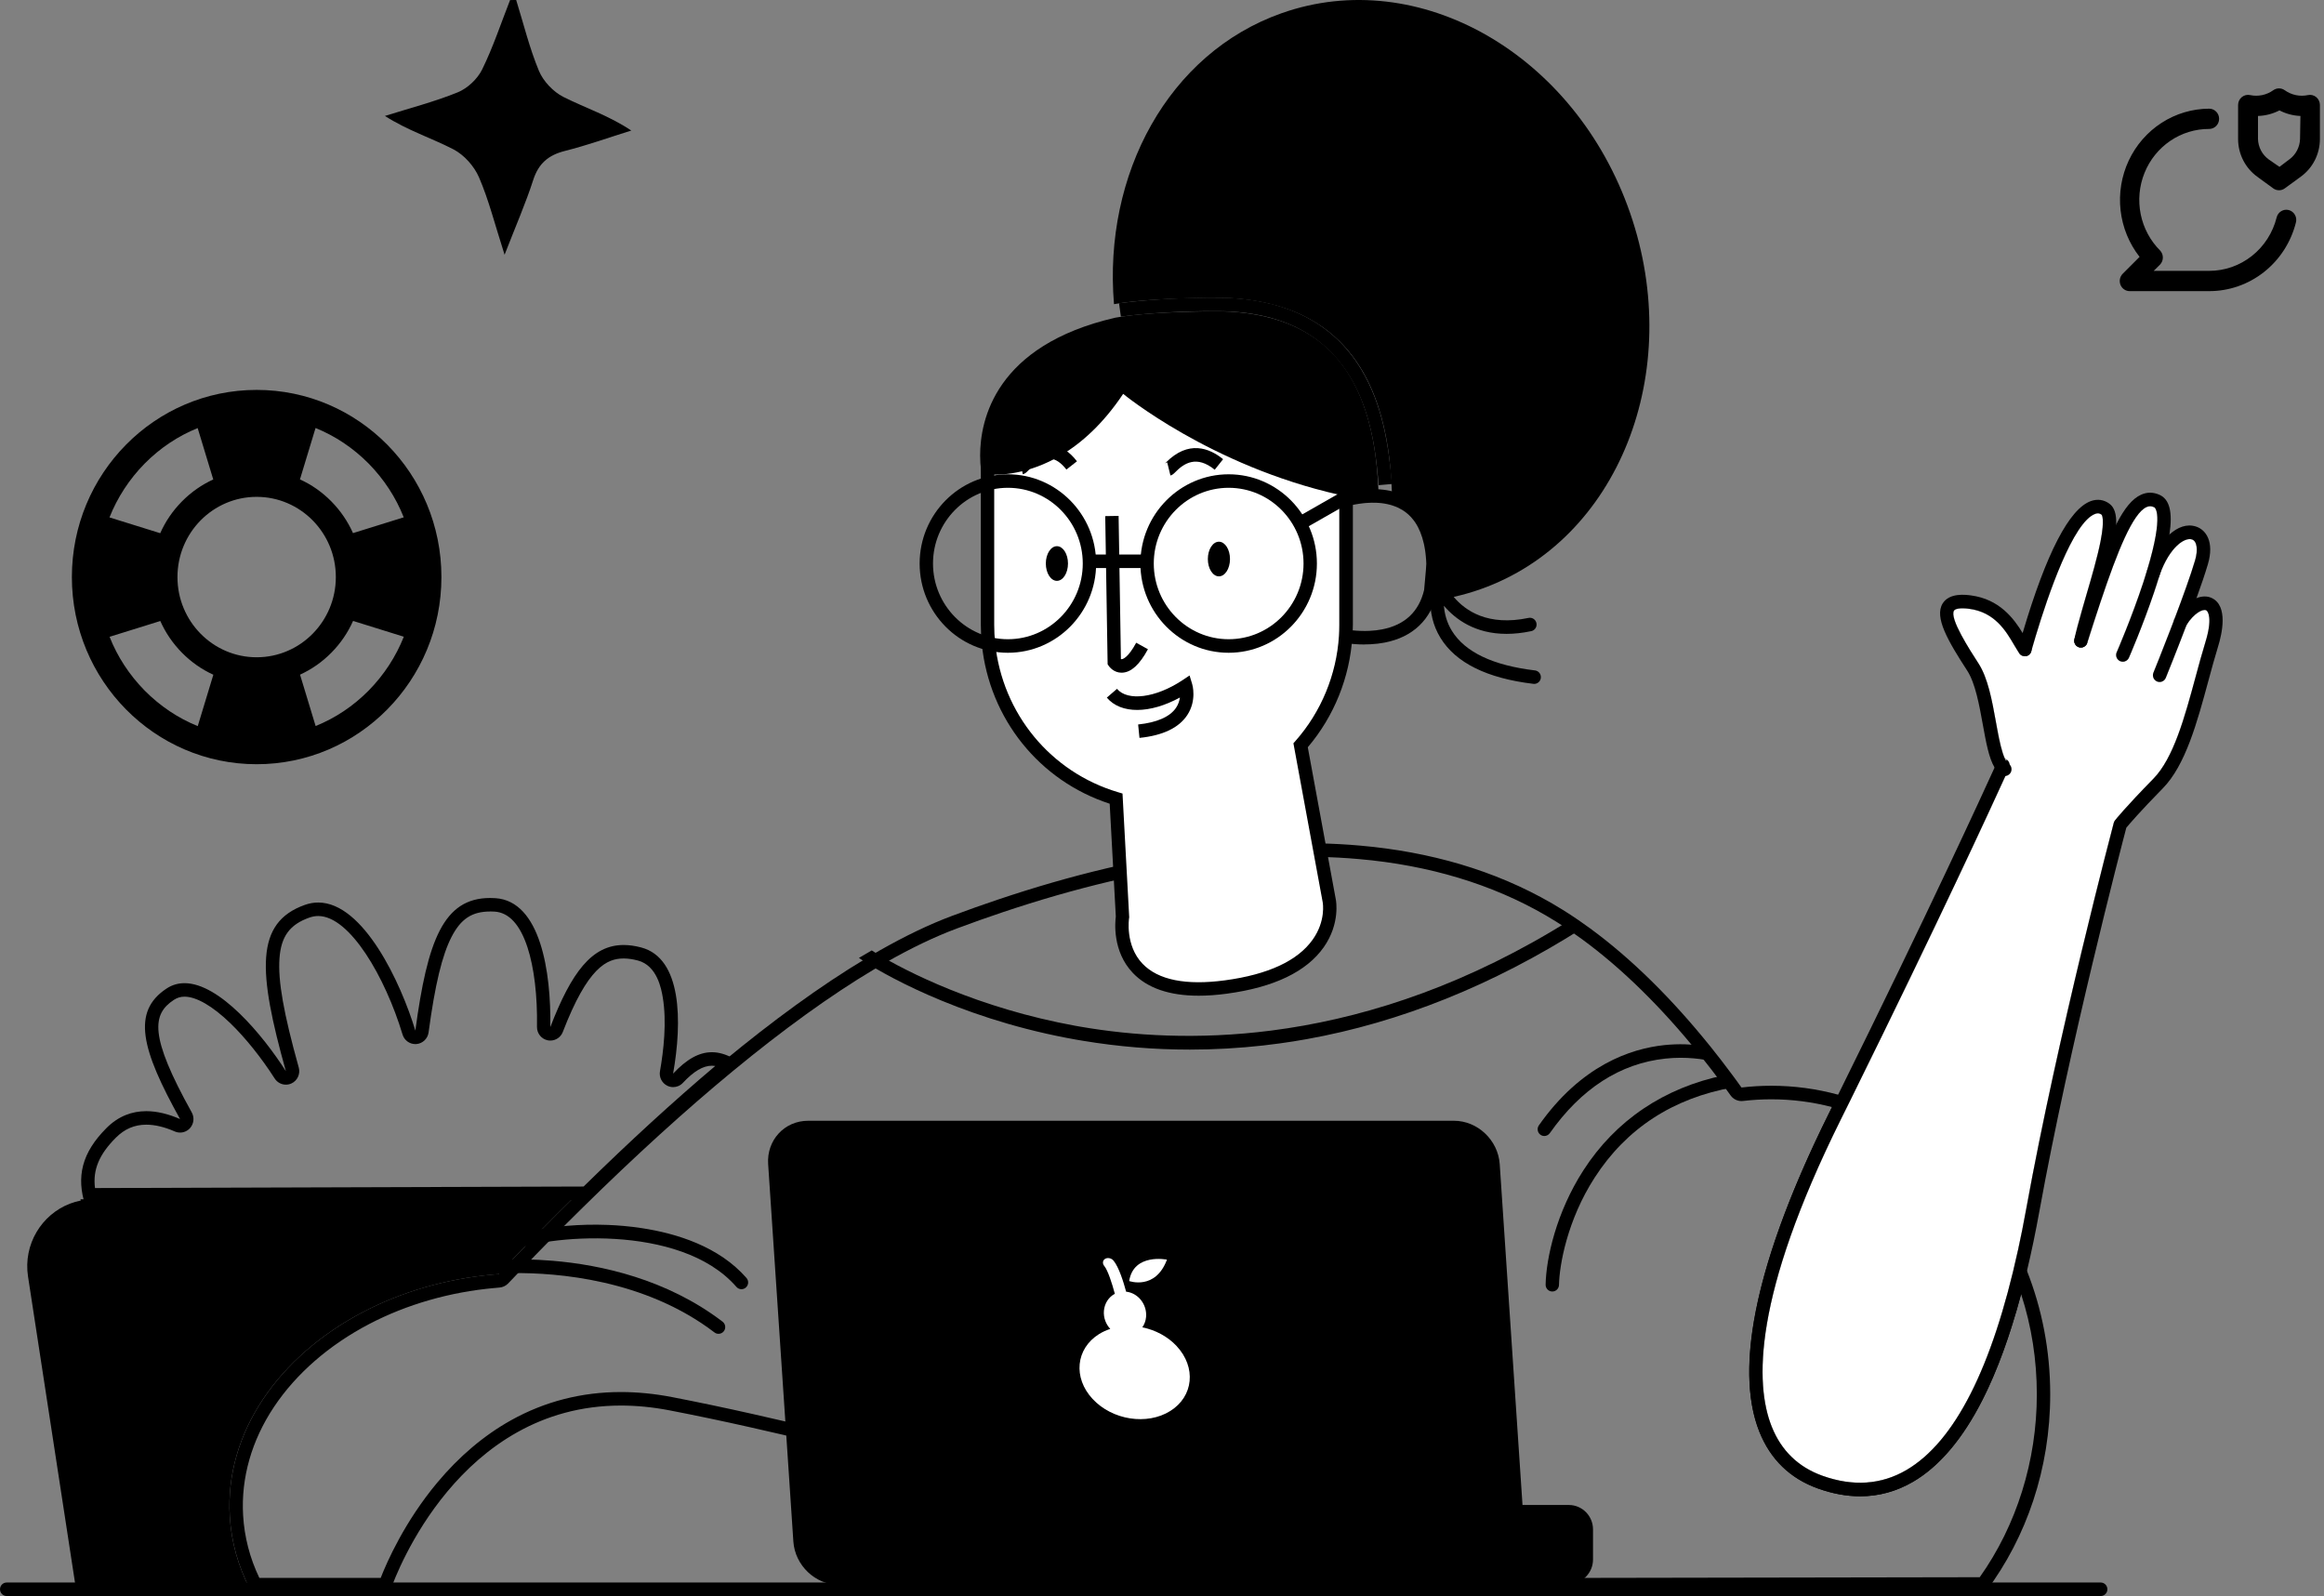
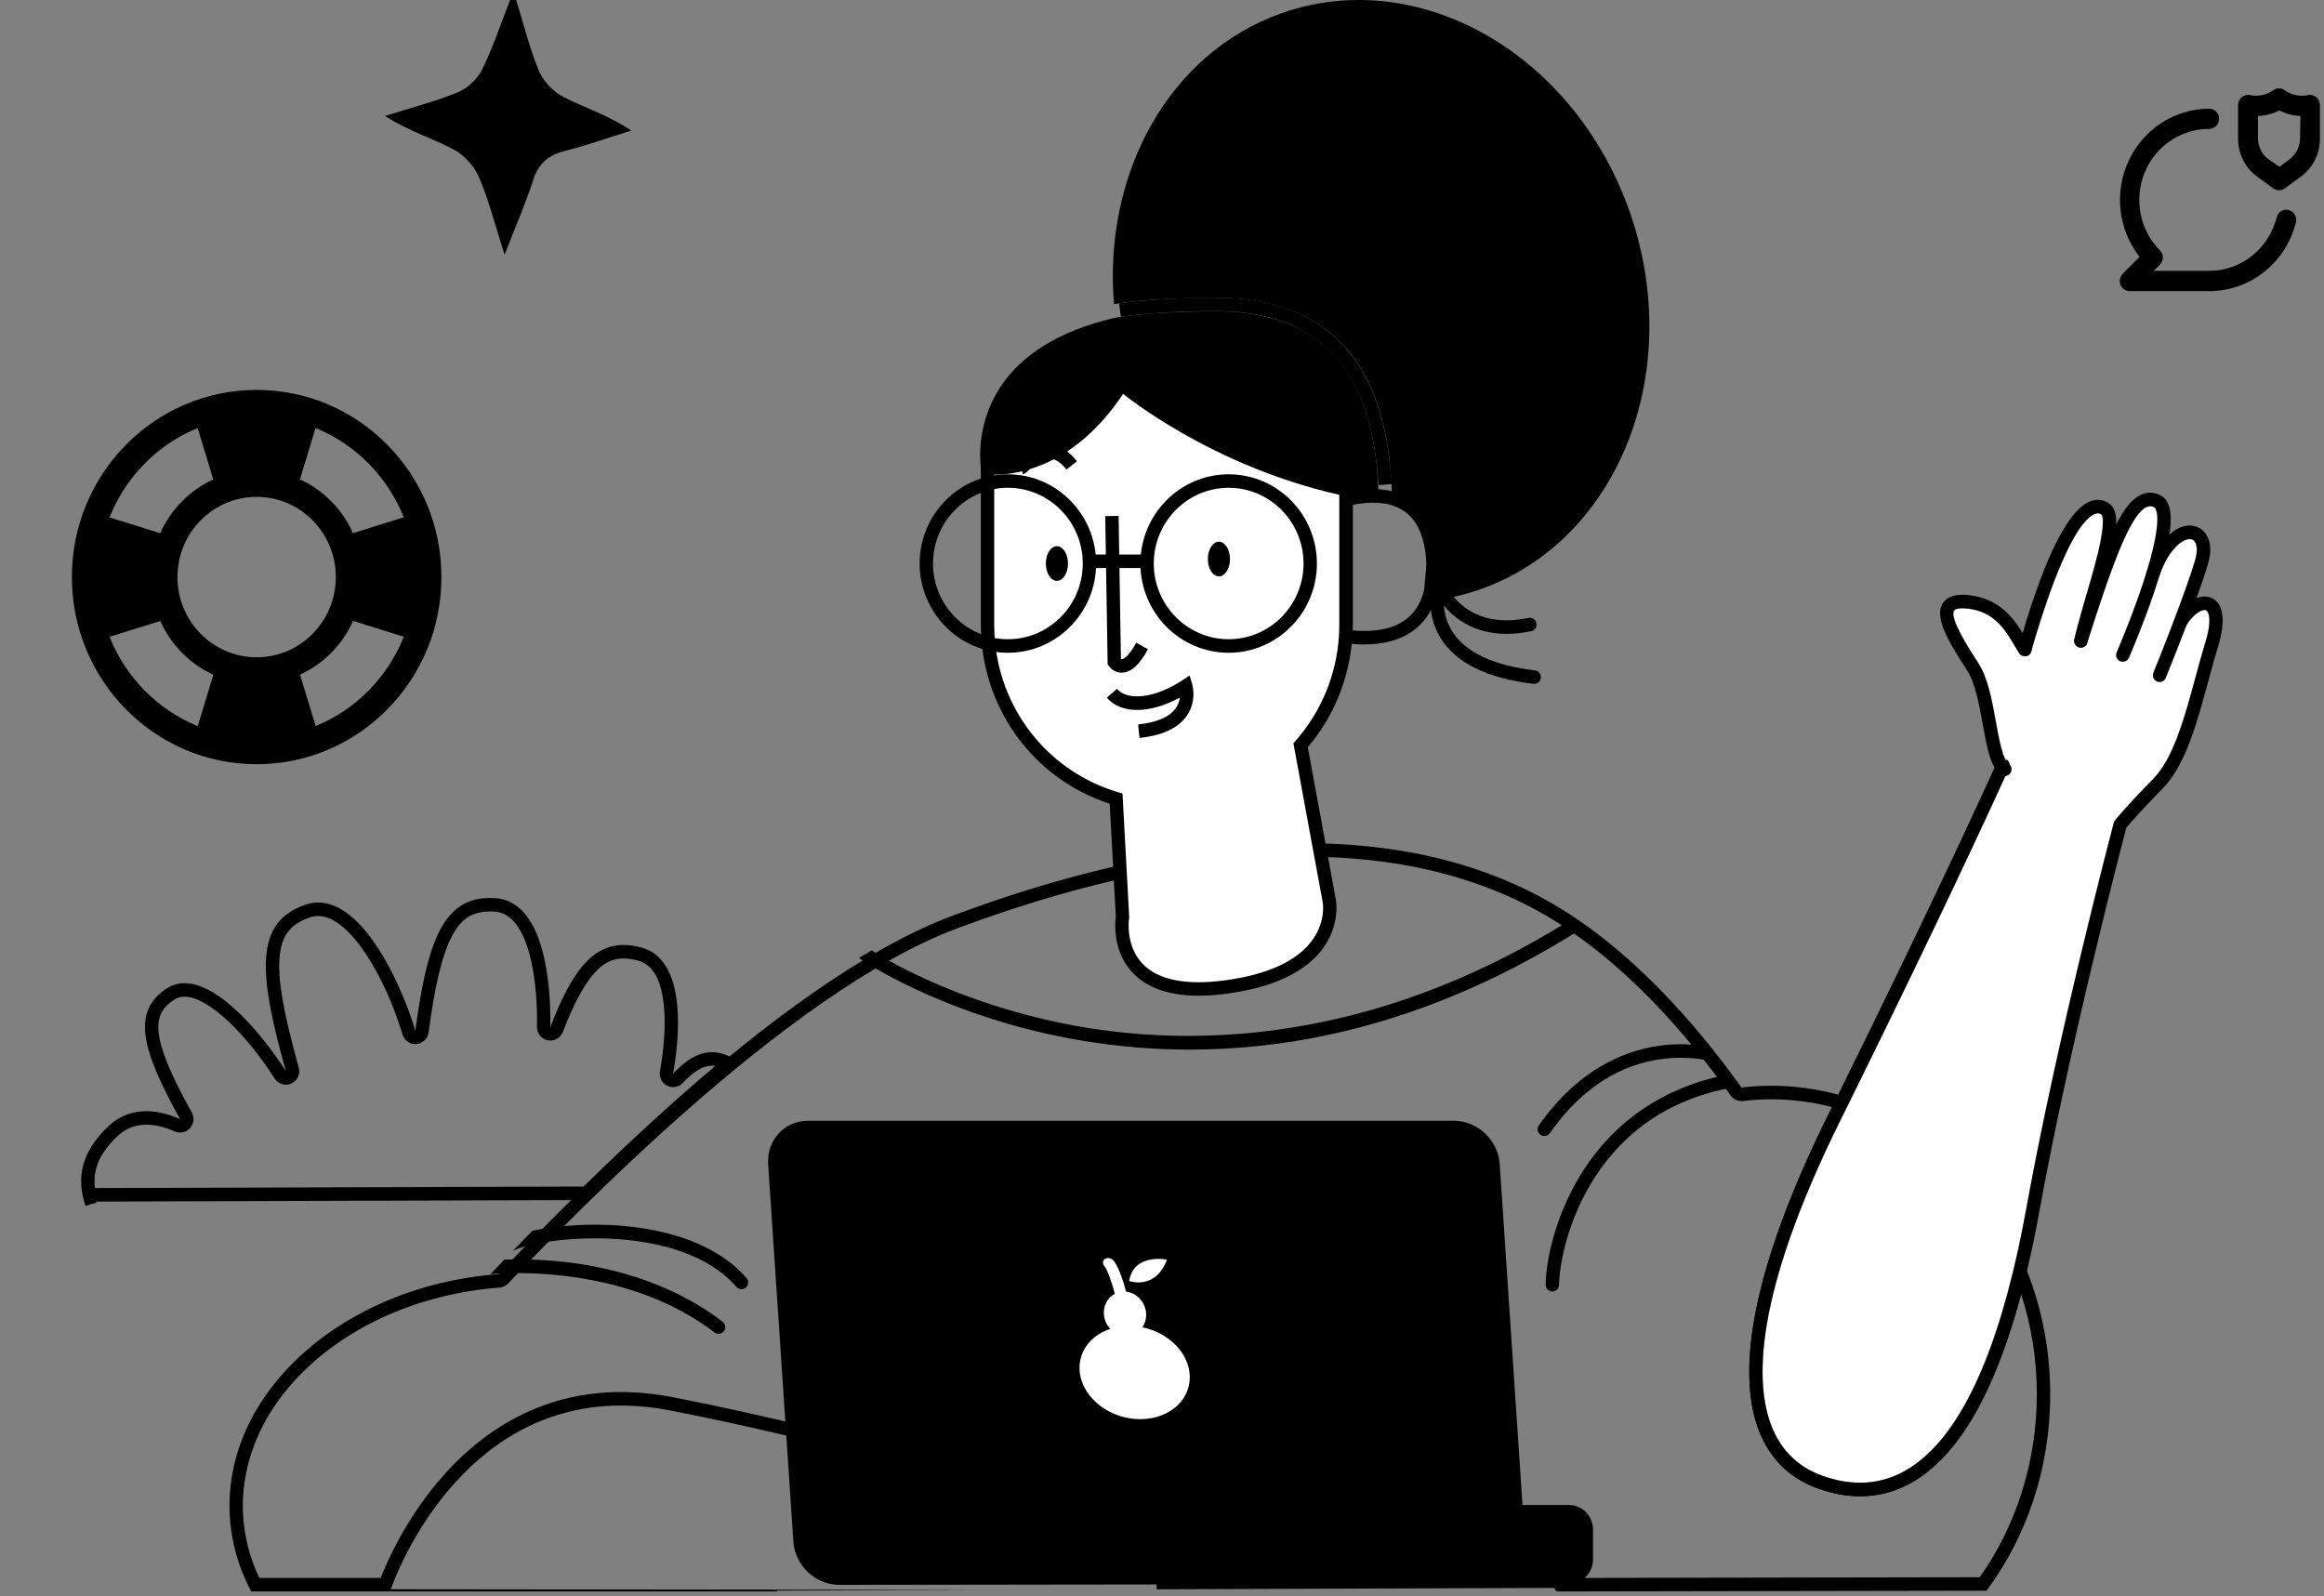
<svg xmlns="http://www.w3.org/2000/svg" width="364" height="250" viewBox="0 0 364 250" fill="none">
  <rect x="0" y="0" width="364" height="250" fill="#808080" stroke="none" />
  <g class="tailor-made2 1" clip-path="url(#clip0_1710_53420)">
    <path class="Vector" d="M76.768 142.767C76.991 142.767 77.225 142.774 77.466 142.792C79.71 142.937 81.442 144.815 82.615 148.379C83.658 151.56 84.189 155.982 84.105 160.839C84.088 161.866 84.8 162.756 85.795 162.953C85.931 162.982 86.067 162.992 86.2 162.992C87.048 162.992 87.833 162.47 88.151 161.644C92.05 151.528 95.037 150.134 97.687 150.134C98.357 150.134 99.1 150.24 99.893 150.448C102.954 151.246 103.593 154.976 103.802 156.201C104.459 160.045 103.932 164.623 103.37 167.792C103.206 168.714 103.659 169.631 104.487 170.055C104.787 170.207 105.111 170.284 105.433 170.284C105.995 170.284 106.546 170.055 106.951 169.624C108.675 167.785 110.124 166.931 111.503 166.931C111.677 166.931 111.852 166.945 112.03 166.97C105.488 172.498 98.567 178.833 91.407 185.857L15.027 186.094C14.978 186.094 14.93 186.094 14.881 186.101C14.511 183.214 15.54 180.81 18.165 178.187C19.527 176.828 21.08 176.168 22.916 176.168C24.263 176.168 25.761 176.525 27.377 177.231C27.646 177.347 27.928 177.404 28.207 177.404C28.787 177.404 29.359 177.16 29.764 176.705C30.365 176.031 30.473 175.042 30.033 174.248C23.331 162.202 23.834 158.855 27.244 156.611C27.747 156.279 28.291 156.116 28.902 156.116C30.756 156.116 33.304 157.595 36.082 160.278C38.424 162.54 40.952 165.696 43.018 168.929C43.416 169.55 44.086 169.9 44.777 169.9C45.067 169.9 45.36 169.84 45.639 169.713C46.585 169.282 47.074 168.216 46.791 167.207C44.421 158.725 43.517 153.61 43.775 150.105C44.027 146.668 45.385 144.818 48.453 143.731C48.924 143.565 49.378 143.484 49.842 143.484C54.788 143.484 60.338 153.049 63.05 162.046C63.319 162.943 64.139 163.546 65.054 163.546C65.11 163.546 65.165 163.546 65.221 163.539C66.202 163.458 66.995 162.699 67.127 161.714C68.136 154.221 69.249 149.601 70.736 146.731C72.192 143.922 73.937 142.778 76.761 142.778M76.761 140.66C69.462 140.66 66.953 147.306 65.054 161.432C62.802 153.963 56.935 141.37 49.842 141.37C49.158 141.37 48.463 141.486 47.758 141.737C39.904 144.522 40.41 152.177 44.774 167.785C41.126 162.071 34.386 154.002 28.899 154.002C27.914 154.002 26.972 154.26 26.096 154.839C20.612 158.453 22.113 164.344 28.204 175.289C26.441 174.52 24.651 174.051 22.912 174.051C20.692 174.051 18.56 174.813 16.689 176.684C12.807 180.563 11.903 184.336 13.383 188.903C13.931 188.692 14.504 188.526 15.094 188.409L15.031 188.215L92.256 187.975C99.53 180.813 107.59 173.341 115.852 166.525C115.548 166.225 115.196 165.964 114.794 165.745C113.646 165.124 112.557 164.817 111.496 164.817C109.45 164.817 107.506 165.954 105.426 168.17C106.871 159.992 106.808 150.074 100.41 148.404C99.443 148.15 98.535 148.023 97.68 148.023C92.706 148.023 89.498 152.308 86.192 160.885C86.339 152.262 84.653 141.14 77.592 140.688C77.309 140.671 77.033 140.66 76.761 140.66Z" fill="black" />
-     <path class="Vector_2" d="M89.822 187.613C88.045 189.357 86.321 191.087 84.649 192.784C84.299 193.137 83.954 193.49 83.608 193.84C83.172 194.285 82.743 194.726 82.313 195.167C82.059 195.428 81.804 195.689 81.552 195.951C81.109 196.406 80.673 196.858 80.24 197.306C79.507 198.072 78.784 198.827 78.076 199.568H78.072C77.859 199.586 77.65 199.607 77.437 199.628C77.43 199.628 77.423 199.632 77.416 199.632C77.395 199.632 77.381 199.635 77.378 199.635H77.35C69.821 200.296 62.847 202.382 56.853 205.519C43.67 212.416 35.215 224.389 35.983 237.487C36.217 241.522 37.31 245.344 39.114 248.856L11.906 248.941L4.39 199.957C3.616 194.906 6.527 190.243 10.949 188.542C11.497 188.33 12.07 188.164 12.66 188.048L12.597 187.854L89.822 187.613Z" fill="black" />
    <path class="Vector_3" d="M204.367 134.199C205.079 134.199 205.794 134.206 206.503 134.221C208.625 134.263 210.747 134.376 212.828 134.563C213.477 134.619 214.147 134.686 214.873 134.764C225.757 135.982 235.453 139.204 243.702 144.344C244.49 144.834 245.269 145.346 246.009 145.858C246.033 145.875 246.061 145.893 246.089 145.911C246.676 146.313 247.258 146.73 247.824 147.143C254.03 151.689 260.194 157.735 266.142 165.116C266.163 165.14 266.184 165.165 266.205 165.19L266.219 165.207L266.32 165.334C266.924 166.086 267.448 166.75 267.919 167.364L268.01 167.48L268.107 167.607C268.652 168.31 269.183 169.012 269.682 169.694C269.909 169.997 270.135 170.311 270.362 170.618C270.474 170.777 270.589 170.936 270.704 171.095C270.816 171.25 270.928 171.405 271.04 171.561C271.057 171.585 271.078 171.61 271.095 171.635C271.493 172.161 272.111 172.468 272.76 172.468C272.841 172.468 272.921 172.464 273.001 172.454C274.478 172.281 275.965 172.193 277.424 172.193C280.642 172.193 283.839 172.602 286.946 173.41L286.429 174.455C280.167 187.077 276.223 198.008 274.701 206.949C273.504 213.984 273.794 219.804 275.563 224.251C277.291 228.593 280.377 231.586 284.733 233.149C286.988 233.958 289.215 234.371 291.348 234.371C294.273 234.371 297.065 233.605 299.648 232.098C303.767 229.687 307.425 225.374 310.521 219.274C312.797 214.792 314.821 209.243 316.563 202.727C318.197 207.74 319.021 213.006 319.021 218.417C319.021 228.801 315.851 238.928 310.078 247.053L244.798 247.166C244.417 246.816 243.915 246.615 243.391 246.615C243.391 246.615 243.387 246.615 243.384 246.615L183.249 246.823V240.488C183.249 239.552 182.641 238.726 181.755 238.458C181.458 238.37 151.778 229.397 123.63 222.801C121.536 222.31 119.689 221.886 118 221.512C113.595 220.52 109.309 219.62 105.256 218.837C102.537 218.311 99.843 218.046 97.246 218.046C91.092 218.046 85.308 219.532 80.048 222.465C75.814 224.827 71.915 228.123 68.459 232.267C63.37 238.37 60.612 244.642 59.628 247.162H40.622C39.128 244.042 38.273 240.745 38.077 237.357C37.735 231.501 39.411 225.624 42.926 220.358C46.395 215.162 51.544 210.68 57.82 207.397C63.694 204.323 70.484 202.371 77.465 201.75C77.503 201.75 77.545 201.746 77.583 201.743C77.625 201.743 77.664 201.736 77.706 201.729C77.877 201.711 78.044 201.693 78.215 201.683C78.721 201.647 79.203 201.425 79.562 201.065C79.57 201.058 79.58 201.047 79.587 201.04C80.296 200.299 81.018 199.544 81.744 198.785C82.174 198.34 82.61 197.888 83.06 197.426C83.308 197.168 83.559 196.911 83.814 196.649C84.24 196.212 84.669 195.771 85.099 195.333C85.273 195.156 85.444 194.98 85.619 194.803C85.79 194.627 85.964 194.454 86.142 194.274C87.996 192.393 89.678 190.709 91.291 189.128C99.497 181.048 107.392 173.873 114.75 167.802C122.733 161.215 130.168 155.854 136.849 151.869C137.53 151.463 138.193 151.075 138.821 150.718C142.741 148.487 146.451 146.712 149.848 145.445C152.302 144.527 154.752 143.659 157.136 142.861C157.848 142.621 158.567 142.388 159.115 142.208C164.794 140.366 170.421 138.816 175.838 137.605C185.94 135.347 195.543 134.199 204.377 134.199M204.377 132.082C194.97 132.082 185.211 133.342 175.385 135.537C169.747 136.797 164.093 138.368 158.473 140.193C157.806 140.408 157.136 140.627 156.469 140.853C154.012 141.675 151.558 142.547 149.122 143.458C145.478 144.82 141.68 146.663 137.795 148.872C137.128 149.253 136.458 149.645 135.788 150.044C128.461 154.414 120.866 160.022 113.427 166.16C105.165 172.976 97.106 180.448 89.832 187.61C88.055 189.354 86.331 191.083 84.659 192.781C84.31 193.134 83.964 193.487 83.619 193.836C83.182 194.281 82.753 194.722 82.324 195.163C82.069 195.425 81.814 195.686 81.563 195.947C81.119 196.402 80.683 196.854 80.25 197.302C79.517 198.068 78.795 198.824 78.086 199.565H78.083C77.87 199.583 77.66 199.604 77.447 199.625C77.44 199.625 77.433 199.628 77.426 199.628C77.405 199.628 77.391 199.632 77.388 199.632H77.36C69.831 200.292 62.857 202.378 56.864 205.516C43.68 212.413 35.226 224.385 35.994 237.484C36.227 241.518 37.32 245.341 39.125 248.853C39.194 248.998 39.268 249.139 39.344 249.28H121.69C121.714 249.238 121.742 249.195 121.766 249.153L154.825 249.036L61.213 248.938C61.213 248.938 61.23 248.885 61.265 248.786C62.057 246.544 71.946 220.16 97.256 220.164C99.651 220.164 102.191 220.4 104.869 220.916C108.942 221.703 113.208 222.599 117.55 223.577C119.41 223.99 121.281 224.421 123.163 224.862C151.572 231.519 181.158 240.484 181.158 240.484V248.945L243.394 248.729C243.527 248.916 243.663 249.1 243.799 249.28L311.142 249.163C317.373 240.809 321.118 230.096 321.118 218.413C321.118 211.541 319.82 204.997 317.481 199.078C317.261 198.52 317.031 197.966 316.794 197.419C316.563 196.889 316.326 196.367 316.075 195.852C312.036 214.273 306.168 225.836 298.601 230.262C296.332 231.586 293.91 232.249 291.351 232.249C289.449 232.249 287.477 231.882 285.435 231.152C281.668 229.8 279.001 227.213 277.508 223.457C274.858 216.8 274.582 203.063 288.304 175.401C288.859 174.282 289.407 173.174 289.948 172.087C289.613 171.974 289.274 171.868 288.936 171.765C288.593 171.663 288.251 171.564 287.906 171.472C284.548 170.555 281.04 170.071 277.427 170.071C275.849 170.071 274.296 170.166 272.764 170.346L272.743 170.315H272.739C272.513 169.997 272.282 169.679 272.055 169.362C271.825 169.048 271.591 168.73 271.361 168.419C270.834 167.703 270.3 166.997 269.759 166.298C269.699 166.22 269.64 166.143 269.58 166.065C269.043 165.363 268.498 164.674 267.95 163.993C267.891 163.919 267.835 163.848 267.776 163.774H267.772C261.943 156.542 255.632 150.238 249.06 145.424C248.442 144.972 247.824 144.534 247.203 144.107H247.199C246.407 143.56 245.607 143.038 244.808 142.54C235.883 136.981 225.823 133.861 215.114 132.66C214.416 132.583 213.714 132.512 213.013 132.452C210.883 132.262 208.726 132.145 206.552 132.103C205.829 132.089 205.103 132.082 204.377 132.082Z" fill="black" />
    <path class="Vector_4" d="M247.803 145.425C233.841 154.302 219.327 160.14 204.649 162.773C203.25 163.024 201.85 163.246 200.447 163.437C199.599 163.553 198.754 163.663 197.906 163.755C197.902 163.755 197.902 163.758 197.902 163.758C194.056 164.189 190.202 164.408 186.355 164.408C180.757 164.408 175.165 163.949 169.622 163.027C169.231 162.964 168.843 162.9 168.456 162.83C167.971 162.745 167.486 162.653 167.007 162.562C149.638 159.226 137.652 152.22 134.531 150.045C135.201 149.647 135.872 149.255 136.538 148.874C140.193 151.228 150.825 157.009 165.695 160.14C166.578 160.327 167.475 160.504 168.39 160.67C168.655 160.719 168.92 160.765 169.185 160.811C177.357 162.226 187.546 162.911 199.134 161.425C199.983 161.316 200.841 161.196 201.703 161.061C215.027 159.014 230.071 154.059 245.943 144.109H245.946C246.567 144.536 247.185 144.973 247.803 145.425Z" fill="black" />
    <path class="Vector_5" d="M242.74 177.498C247.662 170.509 253.751 166.58 260.836 165.818C264.117 165.465 266.871 165.91 268.504 166.302C267.848 165.451 267.188 164.607 266.518 163.781C264.909 163.57 262.93 163.474 260.717 163.7C255.387 164.251 247.642 166.88 241.031 176.269C240.696 176.746 240.803 177.406 241.274 177.745C241.459 177.879 241.672 177.942 241.882 177.942C242.21 177.942 242.531 177.787 242.737 177.498H242.74Z" fill="black" />
    <path class="Vector_6" d="M243.112 202.299C243.112 202.299 243.126 202.299 243.133 202.299C243.702 202.299 244.169 201.84 244.18 201.262C244.239 198.145 245.482 191.103 249.761 184.468C254.732 176.755 262.041 172.001 271.483 170.317C271.026 169.678 270.565 169.047 270.101 168.418C260.666 170.36 253.049 175.481 248.006 183.31C243.765 189.893 242.166 197.072 242.086 201.219C242.075 201.805 242.532 202.289 243.112 202.299Z" fill="black" />
    <path class="Vector_7" d="M116.823 201.673C116.624 201.853 116.376 201.938 116.131 201.938C115.842 201.938 115.552 201.818 115.346 201.581C110.896 196.47 103.349 194.497 96.347 194.067C89.021 193.615 82.284 194.854 80.305 195.952C80.556 195.69 80.811 195.429 81.066 195.168C81.495 194.727 81.924 194.286 82.361 193.841C82.706 193.491 83.052 193.138 83.401 192.785C86.549 192.111 90.79 191.698 95.223 191.871C96.717 191.931 98.546 192.069 100.536 192.376C105.977 193.202 112.623 195.253 116.917 200.18C117.301 200.618 117.259 201.288 116.823 201.673Z" fill="black" />
    <path class="Vector_8" d="M113.381 208.508C113.175 208.783 112.861 208.928 112.543 208.928C112.323 208.928 112.1 208.861 111.911 208.716C100.989 200.379 87.206 199.345 80.374 199.416C78.762 199.43 77.54 199.507 76.828 199.567C77.537 198.826 78.259 198.071 78.992 197.305C80.877 197.231 83.505 197.227 86.588 197.488C94.138 198.124 104.414 200.344 113.175 207.026C113.636 207.379 113.726 208.042 113.381 208.508Z" fill="black" />
    <g class="svg1-hand1">
      <path class="Vector_9" d="M345.422 100.595C344.885 102.338 344.393 104.16 343.872 106.083C342.183 112.317 340.438 118.758 337.268 121.988C332.916 126.421 331.327 128.422 331.261 128.507C331.174 128.62 331.107 128.751 331.069 128.892C330.982 129.224 322.287 162.18 317.372 189.288C316.96 191.564 316.524 193.756 316.063 195.856C312.025 214.277 306.157 225.841 298.59 230.267C294.638 232.575 290.209 232.875 285.423 231.156C281.657 229.804 278.99 227.217 277.496 223.462C274.847 216.805 274.571 203.067 288.292 175.405C288.847 174.287 289.395 173.178 289.937 172.091C303.647 144.345 311.948 126.29 314.105 121.547C314.168 121.547 314.227 121.532 314.287 121.511C314.517 121.448 314.726 121.303 314.873 121.088C315.156 120.664 315.1 120.107 314.758 119.757C314.74 119.552 314.664 119.362 314.534 119.203C314.461 119.108 314.37 119.023 314.262 118.959C314.227 118.938 314.189 118.917 314.15 118.899C314.112 118.882 314.07 118.868 314.032 118.853C313.543 117.837 313.166 116.069 312.831 114.286C312.758 113.884 312.684 113.481 312.611 113.086C312 109.705 311.365 106.207 309.871 103.902C308.506 101.791 305.302 96.842 306.045 95.646C306.209 95.381 306.918 95.169 308.419 95.363C312.458 95.889 314.206 98.879 315.48 101.061C315.686 101.41 315.871 101.728 316.056 102.01C316.119 102.112 316.185 102.211 316.252 102.303C316.266 102.324 316.28 102.342 316.294 102.363C316.311 102.388 316.332 102.412 316.353 102.437C316.37 102.458 316.388 102.479 316.409 102.497C316.451 102.539 316.493 102.575 316.538 102.607C316.562 102.624 316.587 102.638 316.611 102.652C316.667 102.688 316.723 102.712 316.782 102.734C316.803 102.744 316.828 102.751 316.852 102.758C316.866 102.762 316.877 102.765 316.891 102.765C316.915 102.772 316.939 102.779 316.964 102.779C317.023 102.794 317.082 102.797 317.138 102.797C317.194 102.797 317.254 102.794 317.306 102.783C317.463 102.758 317.62 102.698 317.756 102.596C317.795 102.568 317.829 102.536 317.861 102.504C317.885 102.483 317.903 102.465 317.92 102.441C317.938 102.427 317.952 102.409 317.962 102.388C317.983 102.37 317.997 102.349 318.007 102.328C318.035 102.289 318.056 102.254 318.074 102.211C318.091 102.183 318.105 102.148 318.116 102.116C318.123 102.105 318.123 102.098 318.126 102.088C318.137 102.07 318.14 102.049 318.147 102.031C318.189 101.883 318.234 101.728 318.28 101.562C318.444 100.993 318.639 100.312 318.87 99.549C320.737 93.358 324.678 81.711 328.193 80.482C328.563 80.352 328.853 80.391 329.153 80.613C329.177 80.634 329.708 81.178 328.996 84.803C328.507 87.28 327.617 90.33 326.755 93.277C326.514 94.107 326.277 94.922 326.053 95.709C325.585 97.336 325.177 98.847 324.898 100.146C324.894 100.164 324.891 100.185 324.891 100.203C324.887 100.21 324.887 100.213 324.887 100.22C324.877 100.273 324.873 100.323 324.873 100.372C324.873 100.411 324.873 100.446 324.88 100.482C324.88 100.499 324.88 100.517 324.884 100.535H324.887C324.894 100.595 324.908 100.648 324.926 100.697C324.94 100.75 324.961 100.799 324.989 100.849C325.013 100.898 325.041 100.948 325.072 100.99C325.1 101.029 325.128 101.064 325.16 101.099C325.181 101.121 325.201 101.142 325.222 101.159C325.247 101.184 325.275 101.205 325.303 101.226C325.369 101.276 325.442 101.318 325.523 101.35C325.547 101.364 325.575 101.371 325.603 101.382C325.634 101.392 325.669 101.399 325.701 101.406C325.739 101.417 325.777 101.424 325.812 101.424C325.851 101.431 325.889 101.431 325.924 101.431C326.025 101.431 326.126 101.417 326.224 101.385C326.235 101.385 326.242 101.382 326.252 101.378C326.287 101.364 326.322 101.353 326.353 101.336C326.476 101.283 326.587 101.202 326.678 101.103C326.709 101.075 326.734 101.043 326.758 101.011C326.793 100.962 326.825 100.912 326.853 100.859C326.873 100.817 326.894 100.771 326.908 100.725C326.912 100.722 326.912 100.715 326.915 100.708C326.915 100.704 326.919 100.701 326.919 100.697V100.69C327.638 98.434 328.339 96.253 329.024 94.206C331.652 86.341 334.047 80.394 336.211 79.423C336.602 79.247 336.968 79.254 337.394 79.452C337.467 79.48 339.01 80.313 336.312 89.26C336.28 89.349 336.249 89.433 336.221 89.518C336.197 89.582 336.183 89.649 336.172 89.712C336.054 90.104 335.924 90.514 335.788 90.934C335.76 91.018 335.732 91.106 335.705 91.191C333.876 96.764 331.554 102.109 331.53 102.165C331.516 102.194 331.505 102.225 331.495 102.257C331.324 102.769 331.565 103.337 332.064 103.56C332.204 103.62 332.347 103.651 332.486 103.651C332.891 103.651 333.272 103.415 333.446 103.019C333.471 102.967 335.596 98.078 337.397 92.737C337.523 92.363 337.649 91.985 337.771 91.608C337.89 91.248 338.001 90.891 338.106 90.545C338.165 90.369 338.218 90.192 338.27 90.019C338.27 90.016 338.274 90.009 338.274 90.005C339.848 85.636 342.2 84.132 343.321 84.499C344.099 84.753 344.295 86.105 343.803 87.782C343.115 90.118 341.834 93.637 340.595 96.916C340.595 96.916 340.591 96.916 340.591 96.92C340.588 96.923 340.588 96.927 340.584 96.93C340.515 97.043 340.469 97.163 340.452 97.287C340.26 97.792 340.071 98.282 339.886 98.766H339.883C339.199 100.549 338.56 102.162 338.092 103.348C337.603 104.569 337.293 105.338 337.282 105.367C337.062 105.907 337.317 106.524 337.851 106.747C337.98 106.8 338.117 106.828 338.249 106.828C338.661 106.828 339.052 106.577 339.22 106.168C339.331 105.893 340.857 102.126 342.473 97.883C343.646 96.037 345.01 95.356 345.534 95.593C345.883 95.751 346.543 96.966 345.422 100.595Z" fill="white" />
      <path class="Vector_10" d="M329.025 94.203C328.341 96.25 327.639 98.432 326.92 100.687V100.694C326.92 100.694 326.917 100.701 326.917 100.705C326.913 100.712 326.913 100.719 326.91 100.722C326.892 100.768 326.875 100.814 326.854 100.856C326.826 100.909 326.795 100.959 326.76 101.008C326.735 101.04 326.711 101.072 326.679 101.1C326.589 101.199 326.477 101.28 326.355 101.333C326.323 101.35 326.288 101.361 326.254 101.375C326.243 101.375 326.236 101.382 326.226 101.382C326.128 101.414 326.027 101.428 325.925 101.428C325.89 101.428 325.852 101.428 325.814 101.421C325.775 101.418 325.74 101.414 325.702 101.403C325.671 101.396 325.636 101.389 325.604 101.379C325.576 101.368 325.548 101.361 325.524 101.347C325.444 101.315 325.37 101.273 325.304 101.223C325.276 101.202 325.248 101.181 325.224 101.156C325.203 101.139 325.182 101.118 325.161 101.096C325.13 101.061 325.102 101.026 325.074 100.987C325.042 100.945 325.014 100.895 324.99 100.846C324.965 100.8 324.945 100.747 324.927 100.694C324.91 100.645 324.896 100.592 324.889 100.535H324.885C324.882 100.514 324.882 100.496 324.882 100.479C324.875 100.443 324.875 100.408 324.875 100.369C324.875 100.32 324.878 100.27 324.889 100.217C324.889 100.21 324.889 100.207 324.892 100.2C324.892 100.182 324.896 100.161 324.899 100.143C325.178 98.845 325.587 97.334 326.055 95.707C326.159 95.65 326.267 95.597 326.376 95.541C326.693 95.379 327.011 95.216 327.332 95.054C327.454 94.99 327.576 94.927 327.702 94.867C328.006 94.711 328.306 94.56 328.61 94.408C328.749 94.341 328.889 94.27 329.025 94.203Z" fill="white" />
      <path class="Vector_11" d="M338.111 90.543C338.007 90.889 337.895 91.245 337.776 91.606C337.654 91.983 337.529 92.361 337.403 92.735C335.602 98.075 333.476 102.964 333.452 103.016C333.277 103.412 332.897 103.648 332.492 103.648C332.352 103.648 332.209 103.617 332.069 103.557C331.57 103.334 331.329 102.766 331.5 102.254C331.511 102.222 331.521 102.191 331.535 102.162C331.56 102.106 333.881 96.762 335.71 91.189C336.097 91.044 336.453 90.921 336.778 90.825C336.834 90.804 336.89 90.79 336.942 90.776C337.054 90.741 337.162 90.713 337.267 90.684C337.553 90.614 337.801 90.564 338.01 90.55H338.014C338.049 90.543 338.08 90.543 338.111 90.543Z" fill="white" />
      <path class="Vector_12" d="M314.879 121.087C314.733 121.302 314.523 121.447 314.293 121.51C314.255 121.478 314.22 121.44 314.181 121.397C313.933 121.136 313.682 120.822 313.455 120.458C313.232 120.102 313.033 119.692 312.886 119.23C312.785 118.909 312.708 118.559 312.663 118.185V118.175C312.576 117.409 312.642 115.997 312.837 114.285C313.172 116.068 313.549 117.836 314.038 118.852C314.077 118.867 314.118 118.881 314.157 118.898C314.195 118.916 314.234 118.937 314.269 118.958C314.377 119.022 314.467 119.107 314.541 119.202C314.67 119.361 314.747 119.551 314.764 119.756C315.106 120.105 315.162 120.663 314.879 121.087Z" fill="white" />
      <path class="Vector_13" d="M318.876 99.551C318.646 100.313 318.45 100.994 318.286 101.563C318.241 101.729 318.196 101.884 318.154 102.032C318.147 102.05 318.143 102.071 318.133 102.089C318.133 102.099 318.133 102.106 318.122 102.117C318.112 102.149 318.097 102.18 318.079 102.212C318.062 102.255 318.042 102.29 318.014 102.329C318.004 102.35 317.99 102.371 317.969 102.389C317.958 102.41 317.944 102.428 317.927 102.442C317.909 102.466 317.892 102.484 317.867 102.505C317.836 102.537 317.801 102.569 317.763 102.597C317.627 102.699 317.47 102.759 317.312 102.784C317.26 102.795 317.201 102.798 317.145 102.798C317.089 102.798 317.03 102.795 316.97 102.78C316.946 102.78 316.922 102.773 316.897 102.766C316.883 102.766 316.873 102.763 316.859 102.759C316.834 102.752 316.81 102.745 316.789 102.735C316.73 102.713 316.674 102.689 316.618 102.653C316.593 102.639 316.568 102.625 316.544 102.608C316.498 102.576 316.457 102.54 316.415 102.498C316.394 102.48 316.376 102.459 316.359 102.438C316.338 102.413 316.317 102.389 316.299 102.364C316.285 102.343 316.272 102.325 316.258 102.304C316.192 102.212 316.126 102.113 316.062 102.011C316.08 101.983 316.094 101.951 316.115 101.923C316.304 101.591 316.503 101.302 316.702 101.051C316.956 100.737 317.218 100.493 317.49 100.327C317.515 100.31 317.539 100.296 317.564 100.282C317.892 100.098 318.335 99.851 318.876 99.551Z" fill="white" />
      <path class="Vector_14" d="M329.892 85.64C329.284 88.474 328.241 91.912 327.333 95.054C326.764 97.013 326.251 98.855 325.923 100.369L324.89 100.532H324.886C324.886 100.532 324.883 100.496 324.883 100.479C324.876 100.443 324.876 100.408 324.876 100.369C324.876 100.32 324.879 100.27 324.89 100.217C324.89 100.21 324.89 100.207 324.893 100.2C324.893 100.182 324.897 100.161 324.9 100.143C325.179 98.844 325.588 97.334 326.055 95.707C326.279 94.919 326.516 94.104 326.757 93.275C327.619 90.327 328.509 87.278 328.998 84.8C329.71 81.175 329.18 80.632 329.155 80.61C328.855 80.388 328.565 80.349 328.195 80.48C324.68 81.708 320.739 93.356 318.872 99.547C318.642 100.309 318.446 100.99 318.282 101.559L318.174 101.573L317.141 101.735C317.27 101.28 317.399 100.832 317.525 100.39C317.539 100.352 317.549 100.316 317.559 100.277C322.883 81.994 327.239 77.903 329.773 79.753C330.687 80.423 330.52 82.71 329.892 85.64Z" fill="white" />
      <path class="Vector_15" d="M331.454 82.144C331.423 83.196 331.224 84.463 330.899 85.938C330.421 88.133 329.667 90.784 328.767 93.876C328.714 94.056 328.662 94.233 328.61 94.409C327.939 96.714 327.318 98.878 326.945 100.597C326.938 100.629 326.931 100.657 326.92 100.689V100.696C326.92 100.696 326.917 100.703 326.917 100.707H326.913C326.913 100.707 326.91 100.717 326.91 100.724C326.892 100.77 326.875 100.816 326.854 100.858C326.826 100.911 326.795 100.961 326.76 101.01C326.735 101.042 326.711 101.074 326.679 101.102C326.589 101.201 326.477 101.282 326.355 101.335C326.323 101.352 326.288 101.363 326.254 101.377C326.243 101.377 326.236 101.384 326.226 101.384C326.128 101.416 326.027 101.43 325.925 101.43C325.891 101.43 325.852 101.43 325.814 101.423C325.775 101.42 325.74 101.416 325.702 101.405C325.671 101.398 325.636 101.391 325.604 101.381C325.576 101.37 325.548 101.363 325.524 101.349C325.444 101.317 325.37 101.275 325.304 101.225C325.276 101.204 325.248 101.183 325.224 101.158C325.203 101.141 325.182 101.12 325.161 101.098C325.13 101.063 325.102 101.028 325.074 100.989C325.042 100.947 325.014 100.897 324.99 100.848C324.966 100.802 324.945 100.749 324.927 100.696C324.91 100.647 324.896 100.594 324.889 100.537H324.885C324.882 100.516 324.882 100.498 324.882 100.481C324.875 100.445 324.875 100.41 324.875 100.371C324.875 100.322 324.878 100.272 324.889 100.219C324.889 100.212 324.889 100.209 324.892 100.202C324.892 100.184 324.896 100.163 324.899 100.145C325.178 98.846 325.587 97.335 326.055 95.708C326.278 94.921 326.515 94.106 326.756 93.276C327.618 90.329 328.508 87.279 328.997 84.802C329.709 81.177 329.179 80.633 329.154 80.612C328.854 80.389 328.564 80.351 328.194 80.481C324.679 81.71 320.738 93.357 318.871 99.548C318.641 100.311 318.445 100.992 318.281 101.561C318.236 101.727 318.19 101.882 318.149 102.03C318.142 102.048 318.138 102.069 318.128 102.087C318.128 102.097 318.128 102.104 318.117 102.115C318.107 102.147 318.093 102.178 318.075 102.21C318.058 102.253 318.037 102.288 318.009 102.327C317.998 102.348 317.984 102.369 317.963 102.387C317.953 102.408 317.939 102.425 317.922 102.44C317.904 102.464 317.887 102.482 317.862 102.503C317.831 102.535 317.796 102.567 317.758 102.595C317.621 102.697 317.464 102.757 317.307 102.782C317.255 102.793 317.196 102.796 317.14 102.796C317.084 102.796 317.025 102.793 316.965 102.778C316.941 102.778 316.916 102.771 316.892 102.764C316.878 102.764 316.867 102.761 316.854 102.757C316.829 102.75 316.805 102.743 316.784 102.733C316.724 102.711 316.669 102.687 316.613 102.651C316.588 102.637 316.564 102.623 316.539 102.605C316.494 102.574 316.452 102.538 316.41 102.496C316.389 102.478 316.372 102.457 316.354 102.436C316.333 102.411 316.312 102.387 316.295 102.362C316.281 102.341 316.267 102.323 316.253 102.302C316.18 102.185 316.131 102.058 316.11 101.921C316.082 101.765 316.089 101.607 316.134 101.448C316.222 101.141 316.309 100.837 316.396 100.537C316.529 100.071 316.662 99.612 316.798 99.16C320.508 86.623 324.114 79.669 327.51 78.48C328.529 78.124 329.524 78.268 330.386 78.897C331.193 79.486 331.507 80.577 331.454 82.144Z" fill="black" />
      <path class="Vector_16" d="M346.429 100.908C344.105 108.451 342.38 118.288 338.017 122.732C333.654 127.179 332.087 129.166 332.087 129.166C332.087 129.166 323.371 162.098 318.407 189.477C317.898 192.283 317.36 194.93 316.788 197.422C309.321 230.086 296.818 236.368 285.076 232.154C272.458 227.626 270.105 209.72 287.362 174.928C287.893 173.862 288.413 172.807 288.93 171.769C302.721 143.871 310.969 125.922 313.14 121.143C313.266 120.871 313.371 120.642 313.454 120.458C313.517 120.321 313.566 120.208 313.608 120.12C313.685 119.947 313.723 119.862 313.723 119.862L314.18 119.495L314.341 119.364L314.54 119.202C314.669 119.361 314.746 119.551 314.763 119.756C315.105 120.105 315.161 120.663 314.878 121.087C314.732 121.302 314.522 121.447 314.292 121.51C314.233 121.531 314.173 121.542 314.111 121.546C311.953 126.289 303.653 144.344 289.942 172.09C289.401 173.177 288.853 174.286 288.298 175.404C274.577 203.066 274.852 216.804 277.502 223.461C278.996 227.216 281.662 229.803 285.429 231.155C290.214 232.874 294.644 232.574 298.595 230.266C306.163 225.84 312.03 214.276 316.069 195.855C316.529 193.755 316.966 191.563 317.378 189.287C322.292 162.179 330.987 129.223 331.075 128.891C331.113 128.75 331.179 128.619 331.267 128.506C331.333 128.421 332.921 126.42 337.274 121.987C340.443 118.757 342.188 112.316 343.878 106.082C344.398 104.159 344.89 102.337 345.428 100.594C346.548 96.966 345.888 95.751 345.539 95.593C345.016 95.356 343.651 96.037 342.478 97.88C340.862 102.125 339.337 105.892 339.225 106.167C339.057 106.576 338.666 106.827 338.255 106.827C338.122 106.827 337.986 106.799 337.857 106.746C337.323 106.523 337.068 105.906 337.288 105.366C337.298 105.337 337.609 104.568 338.098 103.347C338.565 102.161 339.204 100.548 339.888 98.769H339.892L340.667 98.144L341.483 97.484C341.497 97.46 341.515 97.435 341.529 97.41C342.129 96.443 342.806 95.702 343.48 95.211C345.923 93.411 348.286 94.876 346.429 100.908Z" fill="white" />
      <path class="Vector_17" d="M347.425 101.22C346.897 102.932 346.409 104.732 345.892 106.641C344.133 113.136 342.314 119.853 338.757 123.478C335.19 127.11 333.497 129.101 333.036 129.658C332.265 132.591 324.122 163.808 319.434 189.669C318.833 192.987 318.181 196.125 317.472 199.079C313.308 216.516 307.322 227.606 299.639 232.096C297.038 233.617 294.267 234.379 291.356 234.379C289.22 234.379 287.003 233.97 284.724 233.151C280.368 231.587 277.282 228.591 275.554 224.246C271.526 214.126 275.285 196.905 286.424 174.453C286.923 173.447 287.415 172.455 287.897 171.474C302.166 142.619 310.603 124.194 312.404 120.227C312.634 119.715 312.756 119.443 312.767 119.422C312.798 119.352 312.837 119.288 312.882 119.228C312.917 119.179 312.955 119.133 313.001 119.094C313.27 118.833 313.664 118.734 314.034 118.85C314.072 118.865 314.114 118.879 314.153 118.896C314.191 118.914 314.229 118.935 314.264 118.956C314.373 119.02 314.463 119.105 314.537 119.2C314.666 119.359 314.743 119.549 314.76 119.754C314.781 119.934 314.753 120.121 314.673 120.298C314.662 120.326 314.495 120.693 314.177 121.395C314.153 121.441 314.132 121.494 314.107 121.544C311.95 126.287 303.65 144.342 289.939 172.088C289.398 173.175 288.85 174.284 288.295 175.402C274.573 203.064 274.849 216.802 277.498 223.459C278.992 227.214 281.659 229.801 285.425 231.153C290.211 232.872 294.64 232.572 298.592 230.264C306.159 225.838 312.027 214.274 316.065 195.853C316.526 193.753 316.963 191.561 317.374 189.285C322.289 162.177 330.984 129.221 331.071 128.889C331.11 128.748 331.176 128.617 331.263 128.504C331.33 128.419 332.918 126.418 337.271 121.985C340.44 118.755 342.185 112.314 343.875 106.08C344.395 104.157 344.887 102.335 345.424 100.592C346.545 96.963 345.885 95.749 345.536 95.59C345.013 95.354 343.648 96.035 342.475 97.877C342.437 97.934 342.405 97.983 342.37 98.04C342.108 98.478 341.578 98.65 341.121 98.478C341.058 98.453 340.991 98.425 340.932 98.386C340.827 98.319 340.737 98.237 340.663 98.142C340.471 97.902 340.395 97.588 340.454 97.288C340.471 97.161 340.517 97.041 340.587 96.928C340.59 96.924 340.59 96.921 340.594 96.917C340.594 96.914 340.597 96.914 340.597 96.914C341.187 95.943 341.875 95.149 342.59 94.567C343.061 94.182 343.547 93.885 344.028 93.695C344.862 93.36 345.686 93.335 346.402 93.663C349.051 94.881 348 99.353 347.425 101.22Z" fill="black" />
      <path class="Vector_18" d="M317.137 101.737L316.963 102.778C316.939 102.778 316.914 102.771 316.89 102.764C316.876 102.764 316.865 102.761 316.851 102.757C316.827 102.75 316.802 102.743 316.781 102.733C316.722 102.711 316.666 102.687 316.61 102.651C316.586 102.637 316.562 102.623 316.537 102.605C316.492 102.574 316.45 102.538 316.408 102.496C316.387 102.478 316.37 102.457 316.352 102.436C316.331 102.411 316.309 102.387 316.292 102.362C316.278 102.341 316.265 102.323 316.251 102.302C316.185 102.21 316.118 102.111 316.055 102.009C315.87 101.727 315.685 101.409 315.48 101.059C314.205 98.878 312.456 95.888 308.417 95.362C306.916 95.168 306.209 95.38 306.045 95.645C305.301 96.841 308.504 101.79 309.869 103.901C311.363 106.206 311.999 109.704 312.61 113.085C312.684 113.48 312.757 113.883 312.83 114.285C313.165 116.068 313.542 117.836 314.031 118.852C314.069 118.867 314.111 118.881 314.15 118.898C314.188 118.916 314.226 118.937 314.261 118.958L314.223 119.202L314.174 119.495L314.006 120.494C313.863 120.395 313.727 120.271 313.602 120.12C313.375 119.851 313.176 119.505 312.998 119.096C312.876 118.821 312.764 118.517 312.656 118.185C311.479 114.514 311.162 107.829 308.998 104.483C305.497 99.076 302.089 93.471 308.55 94.311C313.108 94.907 315.109 98.345 316.394 100.537C316.499 100.717 316.595 100.887 316.693 101.049C316.85 101.31 316.997 101.543 317.137 101.737Z" fill="white" />
      <path class="Vector_19" d="M318.131 102.088C318.131 102.088 318.131 102.105 318.12 102.116C318.11 102.148 318.096 102.179 318.078 102.211C318.061 102.254 318.04 102.289 318.012 102.328C318.001 102.349 317.987 102.37 317.967 102.388C317.956 102.409 317.942 102.427 317.925 102.441C317.907 102.465 317.89 102.483 317.865 102.504C317.834 102.536 317.799 102.568 317.761 102.596C317.624 102.698 317.467 102.758 317.31 102.783C317.258 102.794 317.199 102.797 317.143 102.797C317.087 102.797 317.028 102.794 316.968 102.78C316.944 102.78 316.919 102.772 316.895 102.765C316.857 102.758 316.822 102.748 316.787 102.734C316.727 102.712 316.672 102.688 316.616 102.652C316.591 102.638 316.567 102.624 316.542 102.607C316.497 102.575 316.455 102.539 316.413 102.497C316.392 102.479 316.375 102.458 316.357 102.437C316.336 102.412 316.315 102.388 316.298 102.363C316.284 102.342 316.27 102.324 316.256 102.303C316.19 102.211 316.123 102.112 316.061 102.01C315.876 101.728 315.691 101.41 315.485 101.061C314.211 98.879 312.462 95.889 308.423 95.363C306.922 95.169 306.214 95.381 306.05 95.646C305.306 96.842 308.511 101.791 309.875 103.902C311.369 106.207 312.005 109.705 312.615 113.086C312.689 113.481 312.762 113.884 312.835 114.286C313.17 116.069 313.547 117.837 314.036 118.854C314.095 118.984 314.162 119.101 314.228 119.203C314.263 119.263 314.301 119.316 314.34 119.365C314.424 119.471 314.511 119.556 314.598 119.616C314.657 119.658 314.713 119.704 314.762 119.757C315.104 120.107 315.16 120.664 314.877 121.088C314.731 121.303 314.521 121.448 314.291 121.511C314.232 121.533 314.172 121.543 314.109 121.547C314.078 121.554 314.043 121.554 314.012 121.554C313.809 121.554 313.603 121.494 313.425 121.37C313.328 121.303 313.23 121.229 313.139 121.144C312.863 120.901 312.619 120.594 312.406 120.23C311.512 118.741 311.076 116.33 310.556 113.467C310.008 110.442 309.387 107.012 308.127 105.063C305.118 100.422 302.926 96.698 304.273 94.523C305.327 92.826 307.858 93.154 308.689 93.263C313.17 93.846 315.425 96.895 316.801 99.161C316.979 99.451 317.139 99.726 317.289 99.984C317.359 100.104 317.425 100.217 317.488 100.326C317.502 100.348 317.516 100.372 317.527 100.393C317.698 100.679 317.851 100.926 317.987 101.117C318.089 101.255 318.152 101.414 318.176 101.576C318.204 101.749 318.186 101.925 318.131 102.088Z" fill="black" />
      <path class="Vector_20" d="M344.811 88.083C344.301 89.809 343.484 92.153 342.594 94.567C342.245 95.517 341.886 96.473 341.53 97.409C341.394 97.769 341.257 98.125 341.125 98.478C339.603 102.442 338.256 105.764 338.256 105.764L338.098 103.346C338.566 102.16 339.205 100.547 339.889 98.768H339.893C340.078 98.281 340.266 97.79 340.458 97.289C340.476 97.162 340.521 97.042 340.591 96.929C340.594 96.925 340.594 96.922 340.598 96.918C340.598 96.915 340.601 96.915 340.601 96.915C341.84 93.635 343.121 90.116 343.809 87.78C344.301 86.103 344.106 84.751 343.327 84.497C342.207 84.13 339.854 85.634 338.28 90.003C338.28 90.007 338.276 90.014 338.276 90.018C338.224 90.191 338.172 90.367 338.112 90.543C338.008 90.889 337.896 91.246 337.777 91.606C337.655 91.984 337.529 92.361 337.404 92.735L337.285 90.921L337.268 90.685L337.219 89.901V89.866C337.24 89.795 337.264 89.728 337.289 89.661C337.91 87.931 338.66 86.594 339.449 85.602C342.552 81.688 346.238 83.237 344.811 88.083Z" fill="white" />
      <path class="Vector_21" d="M345.812 88.388C345.383 89.842 344.744 91.713 344.028 93.697C343.847 94.194 343.662 94.703 343.477 95.211C343.145 96.104 342.81 97 342.475 97.879C340.859 102.125 339.334 105.892 339.222 106.167C339.054 106.576 338.663 106.827 338.252 106.827C338.119 106.827 337.983 106.799 337.854 106.746C337.32 106.523 337.065 105.906 337.285 105.366C337.295 105.337 337.606 104.568 338.095 103.347C338.562 102.161 339.201 100.548 339.885 98.769H339.889C340.074 98.282 340.262 97.791 340.454 97.29C340.5 97.163 340.548 97.043 340.594 96.919C340.594 96.916 340.597 96.916 340.597 96.916C341.836 93.637 343.117 90.118 343.805 87.781C344.297 86.104 344.102 84.752 343.323 84.498C342.203 84.131 339.85 85.635 338.276 90.005C338.276 90.008 338.273 90.015 338.273 90.019C338.248 90.086 338.224 90.153 338.199 90.22C338.157 90.343 338.091 90.456 338.011 90.552H338.007C337.829 90.77 337.564 90.908 337.281 90.922C337.159 90.933 337.033 90.919 336.908 90.88C336.894 90.88 336.876 90.873 336.862 90.866C336.831 90.855 336.803 90.845 336.775 90.827C336.349 90.636 336.108 90.174 336.175 89.715C336.185 89.648 336.199 89.581 336.224 89.517C336.252 89.433 336.283 89.348 336.314 89.263C336.855 87.781 337.588 86.373 338.451 85.215C338.869 84.65 339.32 84.145 339.791 83.722C341.079 82.564 342.524 82.006 343.969 82.483C345.477 82.977 346.863 84.82 345.812 88.388Z" fill="black" />
      <path class="Vector_22" d="M338.449 85.216C338.156 86.614 337.748 88.132 337.284 89.664C337.263 89.745 337.238 89.823 337.214 89.904C337.123 90.197 337.032 90.486 336.938 90.779C336.928 90.814 336.917 90.85 336.907 90.881C335.015 96.804 332.488 102.592 332.488 102.592L331.496 102.257C331.507 102.225 331.517 102.194 331.531 102.165C331.556 102.109 333.877 96.765 335.706 91.192C335.734 91.107 335.762 91.019 335.79 90.934C335.926 90.514 336.055 90.105 336.174 89.717C336.184 89.65 336.198 89.582 336.222 89.519C336.25 89.434 336.282 89.35 336.313 89.265C339.011 80.314 337.469 79.481 337.395 79.452C336.969 79.255 336.603 79.248 336.212 79.424C334.048 80.395 331.653 86.342 329.025 94.206C328.341 96.254 327.639 98.435 326.92 100.69V100.697C326.92 100.697 326.917 100.704 326.917 100.708H326.913L325.922 100.372C326.543 98.417 327.133 96.582 327.702 94.87C328.854 91.368 329.908 88.379 330.899 85.94C333.311 80.042 335.388 77.374 337.828 78.485C339.214 79.117 339.161 81.828 338.449 85.216Z" fill="white" />
      <path class="Vector_23" d="M339.791 83.723C339.707 84.305 339.592 84.933 339.445 85.604C339.162 86.903 338.778 88.371 338.276 90.005C338.276 90.009 338.272 90.016 338.272 90.019C338.22 90.192 338.167 90.369 338.108 90.545C338.003 90.891 337.892 91.248 337.773 91.608C337.651 91.986 337.525 92.363 337.4 92.737C335.598 98.078 333.473 102.967 333.448 103.019C333.274 103.415 332.893 103.651 332.488 103.651C332.349 103.651 332.206 103.62 332.066 103.56C331.567 103.337 331.326 102.769 331.497 102.257C331.508 102.225 331.518 102.194 331.532 102.165C331.556 102.109 333.878 96.765 335.707 91.191C335.735 91.107 335.763 91.018 335.79 90.934C335.927 90.514 336.056 90.104 336.174 89.716C336.223 89.557 336.269 89.412 336.314 89.264C339.012 80.313 337.469 79.48 337.396 79.452C336.97 79.254 336.604 79.247 336.213 79.424C334.049 80.394 331.654 86.342 329.026 94.206C328.342 96.253 327.64 98.434 326.921 100.69V100.697C326.921 100.697 326.917 100.704 326.917 100.708C326.914 100.715 326.914 100.722 326.91 100.725C326.893 100.771 326.876 100.817 326.855 100.859C326.827 100.912 326.795 100.962 326.76 101.011C326.736 101.043 326.712 101.075 326.68 101.103C326.589 101.202 326.478 101.283 326.355 101.336C326.324 101.353 326.289 101.364 326.254 101.378C326.244 101.378 326.237 101.385 326.226 101.385C326.129 101.417 326.027 101.431 325.926 101.431C325.891 101.431 325.853 101.431 325.814 101.424C325.776 101.421 325.741 101.417 325.703 101.406C325.671 101.399 325.636 101.392 325.605 101.382C325.577 101.371 325.549 101.364 325.525 101.35C325.444 101.318 325.371 101.276 325.305 101.226C325.277 101.205 325.249 101.184 325.225 101.159C325.204 101.142 325.183 101.121 325.162 101.099C325.13 101.064 325.102 101.029 325.074 100.99C325.043 100.948 325.015 100.898 324.991 100.849C324.966 100.803 324.945 100.75 324.928 100.697C324.91 100.648 324.896 100.595 324.889 100.538C324.886 100.517 324.882 100.499 324.882 100.482C324.875 100.446 324.875 100.411 324.875 100.372C324.875 100.323 324.879 100.273 324.889 100.22C324.889 100.213 324.889 100.21 324.893 100.203C324.9 100.153 324.91 100.1 324.928 100.048C325.434 98.448 325.916 96.952 326.376 95.543C327.699 91.502 328.841 88.237 329.891 85.643C330.432 84.302 330.949 83.14 331.455 82.145C332.764 79.572 333.993 78.1 335.361 77.486C336.307 77.062 337.281 77.073 338.258 77.517C339.805 78.223 340.321 80.204 339.791 83.723Z" fill="black" />
    </g>
    <path class="Vector_24" d="M213.704 100.951C212.699 100.951 211.662 100.873 210.611 100.715C210.074 100.633 209.686 100.15 209.721 99.599C209.756 99.045 209.774 98.462 209.774 97.862V78.245C209.774 77.733 210.133 77.306 210.611 77.207L210.73 77.178C210.8 77.161 210.87 77.143 210.943 77.126C211.02 77.104 211.093 77.087 211.173 77.069C211.254 77.051 211.355 77.027 211.46 77.006C211.47 77.006 211.484 77.002 211.494 76.999C211.55 76.988 211.585 76.977 211.624 76.974L211.819 76.935C212.049 76.889 212.294 76.85 212.549 76.811C212.789 76.773 213.058 76.737 213.341 76.709C213.404 76.702 213.498 76.691 213.596 76.684C213.686 76.674 213.791 76.663 213.899 76.66C213.994 76.653 214.091 76.645 214.189 76.642C214.594 76.617 215.027 76.61 215.453 76.624C215.526 76.624 215.603 76.624 215.683 76.631C215.687 76.631 215.694 76.631 215.697 76.631C215.784 76.631 215.868 76.638 215.955 76.645C215.976 76.645 215.997 76.645 216.008 76.645C216.842 76.706 217.596 76.829 218.318 77.03C218.43 77.062 218.538 77.094 218.65 77.129C218.919 77.214 219.121 77.288 219.317 77.362L219.565 77.461C219.565 77.461 219.589 77.472 219.603 77.475C219.736 77.535 219.872 77.595 220.004 77.659C220.319 77.817 220.584 77.966 220.835 78.124C220.877 78.149 220.915 78.174 220.954 78.202C221.132 78.322 221.299 78.439 221.46 78.559C221.589 78.657 221.722 78.767 221.847 78.873C221.949 78.961 222.036 79.042 222.123 79.123C222.224 79.215 222.326 79.314 222.42 79.416C222.511 79.512 222.598 79.603 222.682 79.702C222.79 79.826 222.895 79.953 222.996 80.083C223.055 80.157 223.128 80.249 223.198 80.348C223.275 80.451 223.348 80.56 223.425 80.673C224.165 81.792 224.717 83.14 225.062 84.679C225.094 84.82 225.125 84.958 225.149 85.096C225.181 85.254 225.209 85.417 225.237 85.576C225.251 85.643 225.265 85.727 225.275 85.812C225.282 85.858 225.289 85.907 225.296 85.953C225.317 86.091 225.338 86.232 225.352 86.373C225.369 86.5 225.387 86.659 225.401 86.825C225.408 86.882 225.411 86.934 225.418 86.991L225.429 87.1C225.443 87.256 225.453 87.415 225.467 87.58C225.481 87.792 225.492 88.007 225.498 88.23C225.498 88.244 225.498 88.254 225.498 88.265V88.311C225.498 88.696 225.418 89.614 225.282 91.075C225.233 91.618 225.181 92.169 225.142 92.653C225.139 92.702 225.128 92.751 225.118 92.801C224.13 97.089 221.278 99.803 216.866 100.655C216.168 100.792 215.407 100.88 214.618 100.919C214.322 100.933 214.018 100.94 213.714 100.94L213.704 100.951ZM211.857 98.738C212.765 98.829 213.669 98.854 214.51 98.815C215.201 98.784 215.858 98.706 216.461 98.586C220.029 97.901 222.242 95.822 223.055 92.405C223.094 91.936 223.142 91.41 223.191 90.891C223.289 89.832 223.397 88.636 223.397 88.322V88.293C223.39 88.103 223.38 87.919 223.369 87.736C223.359 87.587 223.348 87.443 223.334 87.302L223.324 87.192C223.324 87.153 223.32 87.132 223.317 87.111C223.317 87.09 223.31 87.069 223.31 87.051C223.296 86.913 223.285 86.779 223.268 86.645C223.251 86.5 223.237 86.391 223.219 86.281C223.216 86.257 223.212 86.236 223.209 86.211C223.209 86.193 223.198 86.144 223.195 86.126C223.188 86.066 223.174 86.003 223.163 85.943C223.135 85.78 223.111 85.639 223.083 85.498C223.062 85.385 223.034 85.265 223.01 85.148C222.72 83.867 222.273 82.759 221.676 81.862C221.624 81.781 221.565 81.7 221.502 81.615C221.453 81.545 221.404 81.481 221.352 81.421C221.257 81.301 221.177 81.202 221.093 81.107C221.031 81.033 220.961 80.962 220.898 80.895C220.828 80.821 220.762 80.758 220.696 80.694C220.622 80.623 220.545 80.556 220.469 80.489C220.385 80.415 220.284 80.334 220.182 80.256C220.057 80.161 219.924 80.069 219.795 79.981C219.791 79.981 219.76 79.96 219.757 79.956L219.777 79.967C219.777 79.967 219.746 79.949 219.732 79.939C219.533 79.812 219.32 79.692 219.079 79.572C218.989 79.529 218.877 79.476 218.765 79.427L218.545 79.339C218.371 79.268 218.196 79.212 218.018 79.155C217.931 79.127 217.844 79.102 217.753 79.078C217.177 78.919 216.566 78.816 215.882 78.767C215.858 78.767 215.83 78.767 215.816 78.767C215.753 78.763 215.69 78.76 215.627 78.756C215.599 78.756 215.554 78.756 215.519 78.749C215.488 78.749 215.46 78.749 215.432 78.749C215.421 78.749 215.407 78.749 215.397 78.749C215.034 78.739 214.66 78.742 214.29 78.767C214.189 78.77 214.119 78.777 214.046 78.784C214.032 78.784 214.018 78.784 214.001 78.784C213.941 78.784 213.878 78.792 213.819 78.799C213.805 78.799 213.795 78.799 213.784 78.802C213.697 78.809 213.634 78.813 213.571 78.823C213.306 78.848 213.079 78.88 212.87 78.912C212.632 78.947 212.416 78.982 212.217 79.021L211.899 79.085C211.899 79.085 211.885 79.085 211.878 79.088V97.866C211.878 98.159 211.875 98.452 211.864 98.738H211.857Z" fill="black" />
    <path class="Vector_25" d="M210.824 68.688V97.86C210.824 98.467 210.807 99.067 210.768 99.664C210.363 106.2 207.77 112.141 203.714 116.736L206.545 132.104L208.196 141.077C208.196 141.077 210.458 152.11 192.028 154.599C173.524 157.094 175.817 143.625 175.817 143.625L175.378 135.539L174.812 125.098C164.072 121.907 156.009 112.395 154.822 100.818C154.724 99.847 154.672 98.859 154.672 97.86V73.096C154.672 63.061 162.717 54.922 172.645 54.922H197.211C204.73 54.922 210.824 61.085 210.824 68.688Z" fill="white" />
    <path class="Vector_26" d="M187.752 155.966C183.151 155.966 179.692 154.773 177.437 152.404C174.201 149.005 174.652 144.417 174.767 143.573L173.807 125.893C162.805 122.321 154.975 112.597 153.782 100.928C153.677 99.904 153.625 98.87 153.625 97.86V73.096C153.625 62.49 162.155 53.863 172.645 53.863H197.211C205.295 53.863 211.871 60.513 211.871 68.688V97.86C211.871 98.503 211.85 99.135 211.812 99.731C211.418 106.088 208.946 112.216 204.834 117.048L209.222 140.884C209.25 141.014 209.951 144.636 207.344 148.356C204.649 152.2 199.543 154.653 192.164 155.648C190.593 155.86 189.12 155.966 187.748 155.966H187.752ZM172.645 55.981C163.311 55.981 155.719 63.658 155.719 73.096V97.86C155.719 98.799 155.768 99.759 155.862 100.713C156.996 111.775 164.55 120.948 175.105 124.086L175.814 124.298L176.865 143.693L176.844 143.81C176.837 143.848 176.184 148.066 178.952 150.957C181.395 153.509 185.745 154.381 191.884 153.555C198.632 152.644 203.246 150.498 205.602 147.18C207.7 144.226 207.187 141.409 207.163 141.293L202.583 116.427L202.925 116.038C206.929 111.503 209.341 105.665 209.714 99.604C209.749 99.05 209.766 98.464 209.766 97.867V68.695C209.766 61.689 204.129 55.988 197.201 55.988H172.634L172.645 55.981Z" fill="black" />
-     <path class="Vector_27" d="M175.671 105.372C174.425 105.372 173.744 104.429 173.667 104.32L173.486 104.055L173.479 103.734L173.109 80.844L175.203 80.809L175.566 103.233C175.608 103.247 175.653 103.258 175.706 103.25C175.856 103.236 176.676 103.053 177.961 100.677L179.797 101.694C178.498 104.091 177.193 105.294 175.803 105.365C175.758 105.365 175.713 105.365 175.671 105.365V105.372Z" fill="black" />
+     <path class="Vector_27" d="M175.671 105.372C174.425 105.372 173.744 104.429 173.667 104.32L173.486 104.055L173.109 80.844L175.203 80.809L175.566 103.233C175.608 103.247 175.653 103.258 175.706 103.25C175.856 103.236 176.676 103.053 177.961 100.677L179.797 101.694C178.498 104.091 177.193 105.294 175.803 105.365C175.758 105.365 175.713 105.365 175.671 105.365V105.372Z" fill="black" />
    <path class="Vector_28" d="M178.472 115.586L178.263 113.479C181.202 113.179 183.254 112.275 184.204 110.86C184.57 110.313 184.738 109.751 184.801 109.257C180.116 111.823 175.558 111.88 173.359 109.275L174.95 107.898C176.626 109.882 181.013 109.314 185.153 106.578L186.319 105.805L186.727 107.154C186.759 107.256 187.474 109.709 185.959 112.007C184.644 114.008 182.123 115.212 178.469 115.582L178.472 115.586Z" fill="black" />
-     <path class="Vector_29" d="M183.322 74.482L182.816 72.428C182.596 72.484 182.467 72.597 182.453 72.608C182.488 72.576 182.533 72.527 182.593 72.467C186.139 68.873 189.434 70.19 191.57 71.927L190.258 73.578C187.403 71.259 185.451 72.565 184.073 73.963C183.821 74.217 183.64 74.401 183.319 74.482H183.322Z" fill="black" />
    <path class="Vector_30" d="M190.914 90.28C191.873 90.28 192.649 89.065 192.649 87.566C192.649 86.067 191.873 84.852 190.914 84.852C189.956 84.852 189.18 86.067 189.18 87.566C189.18 89.065 189.956 90.28 190.914 90.28Z" fill="black" />
    <path class="Vector_31" d="M165.54 90.983C166.498 90.983 167.275 89.768 167.275 88.269C167.275 86.77 166.498 85.555 165.54 85.555C164.582 85.555 163.805 86.77 163.805 88.269C163.805 89.768 164.582 90.983 165.54 90.983Z" fill="black" />
    <path class="Vector_32" d="M160.196 74.287L159.78 72.211C159.536 72.261 159.389 72.384 159.375 72.398C159.417 72.36 159.477 72.3 159.553 72.222C160.269 71.498 162.15 69.582 164.59 69.727C166.088 69.822 167.463 70.672 168.681 72.254L167.027 73.553C166.192 72.469 165.33 71.894 164.458 71.837C162.974 71.745 161.613 73.126 161.033 73.715C160.737 74.015 160.541 74.213 160.192 74.283L160.196 74.287Z" fill="black" />
    <path class="Vector_33" d="M215.931 77.704H215.903C215.819 77.697 215.735 77.694 215.651 77.69C215.641 77.69 215.634 77.69 215.627 77.69C215.561 77.683 215.494 77.683 215.431 77.683C215.02 77.669 214.618 77.676 214.224 77.701C214.133 77.704 214.046 77.711 213.958 77.718C213.871 77.722 213.784 77.729 213.697 77.739C213.609 77.746 213.522 77.754 213.438 77.764C213.184 77.789 212.936 77.821 212.698 77.859C212.461 77.895 212.231 77.934 212.014 77.976C211.941 77.99 211.868 78.004 211.798 78.018C211.756 78.025 211.714 78.036 211.676 78.043C211.578 78.064 211.48 78.085 211.389 78.107C211.323 78.121 211.26 78.135 211.197 78.153C211.072 78.181 210.953 78.209 210.841 78.241C210.834 78.241 210.831 78.244 210.824 78.244V77.21C210.44 77.323 210.084 77.425 209.759 77.503C189.577 72.964 175.918 61.694 175.918 61.694C172.742 66.448 169.335 69.445 166.166 71.319C161.035 74.358 156.535 74.457 154.672 74.333C154.082 74.291 153.757 74.228 153.757 74.228C153.757 74.228 153.516 73.109 153.516 71.333C153.516 65.848 155.823 54.102 174.697 49.76C177.789 49.188 182.948 48.842 189.745 48.754C197.839 48.645 204.115 50.755 208.388 55.019C214.402 61.023 215.707 70.324 215.931 77.704Z" fill="black" />
    <path class="Vector_34" d="M215.935 75.996C215.243 67.906 213.627 48.959 190.904 48.743C185.741 48.694 179.574 49.04 175.559 49.601L175.273 47.505C179.382 46.929 185.658 46.576 190.925 46.626C201.281 46.725 208.772 50.494 213.194 57.832C216.566 63.43 217.509 69.78 218.022 75.812L215.935 75.996Z" fill="black" />
    <path class="Vector_35" d="M231.911 92.285C230.515 92.779 229.105 93.181 227.688 93.496C229.513 95.677 233.06 98.123 239.409 96.789C239.974 96.669 240.529 97.036 240.648 97.611C240.767 98.183 240.4 98.744 239.835 98.861C238.435 99.157 237.15 99.288 235.971 99.288C231.028 99.288 227.949 96.997 226.155 94.886C226.249 96.093 226.581 97.477 227.408 98.818C229.461 102.147 233.838 104.229 240.418 105.013C240.99 105.083 241.402 105.609 241.336 106.188C241.273 106.728 240.819 107.123 240.295 107.123C240.257 107.123 240.215 107.12 240.173 107.116C232.913 106.252 228.012 103.827 225.611 99.909C224.361 97.869 224.023 95.786 224.026 94.11C223.974 94.117 224.016 93.453 224.092 92.571C224.221 91.042 224.445 88.85 224.445 88.317V88.272C224.438 88.063 224.427 87.859 224.413 87.657C224.403 87.502 224.392 87.35 224.379 87.199C224.375 87.16 224.372 87.121 224.368 87.086C224.365 87.04 224.361 86.998 224.354 86.952C224.34 86.796 224.326 86.644 224.305 86.493C224.291 86.362 224.274 86.231 224.253 86.105C224.249 86.066 224.242 86.023 224.235 85.984C224.225 85.907 224.211 85.829 224.197 85.751C224.173 85.6 224.145 85.448 224.117 85.3C224.092 85.173 224.064 85.046 224.036 84.918C223.701 83.433 223.188 82.232 222.553 81.272C222.487 81.174 222.42 81.078 222.351 80.983C222.291 80.902 222.232 80.824 222.169 80.746C222.078 80.63 221.984 80.517 221.89 80.408C221.813 80.319 221.733 80.235 221.656 80.153C221.576 80.069 221.492 79.988 221.408 79.91C221.328 79.836 221.248 79.762 221.164 79.688C221.052 79.592 220.937 79.497 220.822 79.409C220.679 79.299 220.528 79.197 220.382 79.098C220.35 79.077 220.323 79.056 220.291 79.038C220.05 78.886 219.802 78.749 219.551 78.622C219.425 78.562 219.3 78.505 219.174 78.449C219.094 78.417 219.01 78.382 218.93 78.35C218.734 78.272 218.535 78.205 218.336 78.142C218.235 78.11 218.137 78.082 218.036 78.053C217.841 70.225 216.507 60.144 209.861 53.512C205.174 48.835 198.398 46.526 189.717 46.636C182.838 46.724 177.724 47.067 174.481 47.645C172.778 27.269 183.009 8.336 200.716 2.074C222.26 -5.543 246.711 8.473 255.326 33.386C263.937 58.298 253.455 84.668 231.911 92.285Z" fill="black" />
    <path class="Vector_36" d="M192.44 102.248C184.816 102.248 178.617 95.976 178.617 88.27C178.617 80.565 184.82 74.293 192.44 74.293C200.06 74.293 206.262 80.565 206.262 88.27C206.262 95.976 200.06 102.248 192.44 102.248ZM192.44 76.407C185.972 76.407 180.711 81.73 180.711 88.267C180.711 94.804 185.972 100.127 192.44 100.127C198.908 100.127 204.168 94.807 204.168 88.267C204.168 81.727 198.904 76.407 192.44 76.407Z" fill="black" />
    <path class="Vector_37" d="M179.387 86.859H171.055V88.977H179.387V86.859Z" fill="black" />
-     <path class="Vector_38" d="M210.311 76.953L203.102 81.071L204.132 82.915L211.341 78.797L210.311 76.953Z" fill="black" />
    <path class="Vector_39" d="M157.861 102.248C150.238 102.248 144.039 95.976 144.039 88.27C144.039 80.565 150.241 74.293 157.861 74.293C165.481 74.293 171.684 80.565 171.684 88.27C171.684 95.976 165.481 102.248 157.861 102.248ZM157.861 76.407C151.393 76.407 146.133 81.73 146.133 88.267C146.133 94.804 151.397 100.127 157.861 100.127C164.326 100.127 169.59 94.807 169.59 88.267C169.59 81.726 164.329 76.407 157.861 76.407Z" fill="black" />
    <path class="Vector_40" d="M249.508 239.565V244.273C249.508 246.388 247.812 248.099 245.721 248.099L181.15 248.184L131.43 248.248C127.72 248.248 124.512 245.209 124.261 241.457L123.154 224.867L121.336 197.668L121.29 196.99L120.312 182.346C120.061 178.597 122.865 175.555 126.575 175.555H227.728C231.435 175.555 234.645 178.597 234.896 182.346L238.465 235.739H245.721C247.812 235.739 249.508 237.45 249.508 239.565Z" fill="black" />
    <path class="Vector_41" d="M184.306 210.859C182.878 209.323 180.944 208.324 178.92 207.911C179.238 207.449 179.454 206.898 179.506 206.277C179.67 204.368 178.323 202.606 176.501 202.342C176.459 202.335 176.421 202.335 176.382 202.331C175.991 200.873 175.255 198.487 174.41 197.467C174.086 197.075 173.499 196.945 173.098 197.178C172.696 197.411 172.637 197.916 172.962 198.307C173.517 198.974 174.19 201.064 174.613 202.659C173.677 203.15 173.007 204.121 172.902 205.317C172.811 206.397 173.209 207.417 173.897 208.159C173.276 208.363 172.679 208.628 172.127 208.977C168.49 211.261 168.043 215.807 171.129 219.129C174.215 222.45 179.667 223.294 183.304 221.01C186.941 218.726 187.388 214.18 184.302 210.859H184.306Z" fill="white" />
    <path class="Vector_42" d="M182.776 197.309C182.776 197.309 177.554 196.24 176.859 200.659C176.859 200.659 180.971 202.152 182.776 197.309Z" fill="white" />
-     <path class="Vector_43" d="M329.026 250.001H1.047C0.468 250.001 0 249.528 0 248.942C0 248.356 0.468 247.883 1.047 247.883H329.026C329.605 247.883 330.073 248.356 330.073 248.942C330.073 249.528 329.605 250.001 329.026 250.001Z" fill="black" />
    <g class="svg1-star1">
      <path class="Vector_44" d="M80.848 0C82.003 3.716 82.923 7.524 84.413 11.103C85.097 12.74 86.662 14.385 88.243 15.184C91.679 16.913 95.38 18.108 98.876 20.446C95.41 21.527 91.983 22.761 88.471 23.644C85.887 24.299 84.352 25.601 83.516 28.191C82.361 31.777 80.841 35.242 79.032 39.902C77.489 35.097 76.554 31.305 75.019 27.764C74.266 26.028 72.685 24.254 71.021 23.393C67.593 21.619 63.854 20.446 60.289 18.162C64.105 16.959 68.004 15.961 71.697 14.461C73.225 13.836 74.791 12.367 75.52 10.874C77.238 7.379 78.462 3.648 79.891 0.008C80.21 0.008 80.529 0.008 80.848 0Z" fill="black" />
    </g>
    <g class="svg1-help1">
      <path class="Vector_45" d="M40.198 61.074C24.216 61.074 11.258 74.201 11.258 90.39C11.258 106.579 24.216 119.706 40.198 119.706C56.18 119.706 69.138 106.579 69.138 90.39C69.138 74.201 56.18 61.074 40.198 61.074ZM63.234 81.033L55.288 83.506C54.474 81.674 53.337 79.999 51.891 78.533C50.444 77.067 48.79 75.915 46.981 75.091L49.423 67.042C52.498 68.285 55.314 70.17 57.73 72.604C60.146 75.065 62.007 77.918 63.234 81.033ZM40.198 102.954C33.351 102.954 27.795 97.326 27.795 90.39C27.795 83.454 33.351 77.826 40.198 77.826C47.046 77.826 52.601 83.454 52.601 90.39C52.601 97.326 47.046 102.954 40.198 102.954ZM22.653 72.617C25.069 70.17 27.886 68.299 30.96 67.055L33.402 75.104C31.593 75.928 29.94 77.08 28.493 78.546C27.046 80.012 25.909 81.687 25.095 83.519L17.149 81.046C18.39 77.918 20.25 75.065 22.653 72.617ZM17.162 99.748L25.108 97.274C25.922 99.106 27.059 100.781 28.506 102.247C29.953 103.713 31.607 104.865 33.415 105.689L30.973 113.738C27.898 112.495 25.082 110.61 22.666 108.176C20.25 105.715 18.39 102.862 17.162 99.748ZM57.743 108.163C55.327 110.61 52.511 112.482 49.436 113.725L46.994 105.676C48.803 104.852 50.456 103.7 51.904 102.234C53.35 100.768 54.487 99.093 55.301 97.261L63.247 99.735C62.007 102.862 60.146 105.715 57.743 108.163Z" fill="black" />
    </g>
    <g class="svg1-object1">
      <path class="Vector_46" d="M362.784 15.212C362.603 15.063 362.391 14.957 362.165 14.902C361.939 14.847 361.703 14.845 361.476 14.895C360.852 15.027 360.208 15.027 359.585 14.896C358.961 14.765 358.37 14.505 357.848 14.132C357.586 13.944 357.273 13.844 356.953 13.844C356.632 13.844 356.32 13.944 356.057 14.132C355.536 14.505 354.945 14.765 354.321 14.896C353.697 15.027 353.053 15.027 352.429 14.895C352.202 14.845 351.966 14.847 351.74 14.902C351.514 14.957 351.302 15.063 351.122 15.212C350.943 15.36 350.799 15.546 350.699 15.758C350.599 15.969 350.547 16.2 350.545 16.435V21.786C350.548 22.935 350.819 24.068 351.336 25.089C351.854 26.111 352.602 26.992 353.519 27.66L356.042 29.502C356.307 29.697 356.626 29.802 356.953 29.802C357.28 29.802 357.598 29.697 357.863 29.502L360.386 27.66C361.303 26.992 362.052 26.111 362.569 25.089C363.086 24.068 363.357 22.935 363.36 21.786V16.435C363.358 16.2 363.306 15.969 363.206 15.758C363.107 15.546 362.962 15.36 362.784 15.212ZM360.246 21.786C360.225 22.41 360.064 23.02 359.775 23.571C359.486 24.122 359.077 24.597 358.58 24.961L357.023 26.136L355.326 24.961C354.828 24.597 354.419 24.122 354.13 23.571C353.842 23.02 353.68 22.41 353.66 21.786V18.165C354.829 18.127 355.977 17.829 357.023 17.292C358.044 17.82 359.164 18.118 360.308 18.165L360.246 21.786ZM358.471 32.9C358.072 32.799 357.651 32.862 357.298 33.077C356.945 33.291 356.689 33.638 356.587 34.043C355.991 36.441 354.627 38.568 352.712 40.086C350.797 41.605 348.44 42.429 346.014 42.427H337.326L338.338 41.427C338.61 41.132 338.761 40.743 338.761 40.339C338.761 39.935 338.61 39.546 338.338 39.251C336.789 37.703 335.728 35.719 335.29 33.552C334.853 31.385 335.06 29.135 335.885 27.089C336.709 25.042 338.113 23.294 339.918 22.066C341.722 20.838 343.845 20.188 346.014 20.198C346.427 20.198 346.823 20.03 347.115 19.733C347.407 19.435 347.572 19.031 347.572 18.61C347.572 18.189 347.407 17.785 347.115 17.487C346.823 17.19 346.427 17.022 346.014 17.022C343.379 17.031 340.8 17.798 338.572 19.234C336.345 20.67 334.559 22.717 333.421 25.141C332.283 27.565 331.839 30.267 332.138 32.937C332.438 35.607 333.47 38.137 335.115 40.236L332.468 42.888C332.25 43.109 332.1 43.391 332.039 43.699C331.978 44.007 332.007 44.326 332.124 44.617C332.24 44.907 332.439 45.156 332.694 45.331C332.95 45.507 333.25 45.601 333.558 45.603H346.014C349.123 45.605 352.143 44.553 354.601 42.613C357.059 40.672 358.815 37.954 359.592 34.885C359.65 34.679 359.668 34.464 359.643 34.252C359.618 34.039 359.551 33.834 359.446 33.649C359.341 33.464 359.201 33.302 359.033 33.173C358.866 33.044 358.674 32.952 358.471 32.9Z" fill="black" />
    </g>
  </g>
  <defs>
    <clipPath class="clip0_1710_53420">
      <rect width="364" height="250" fill="white" />
    </clipPath>
  </defs>
</svg>